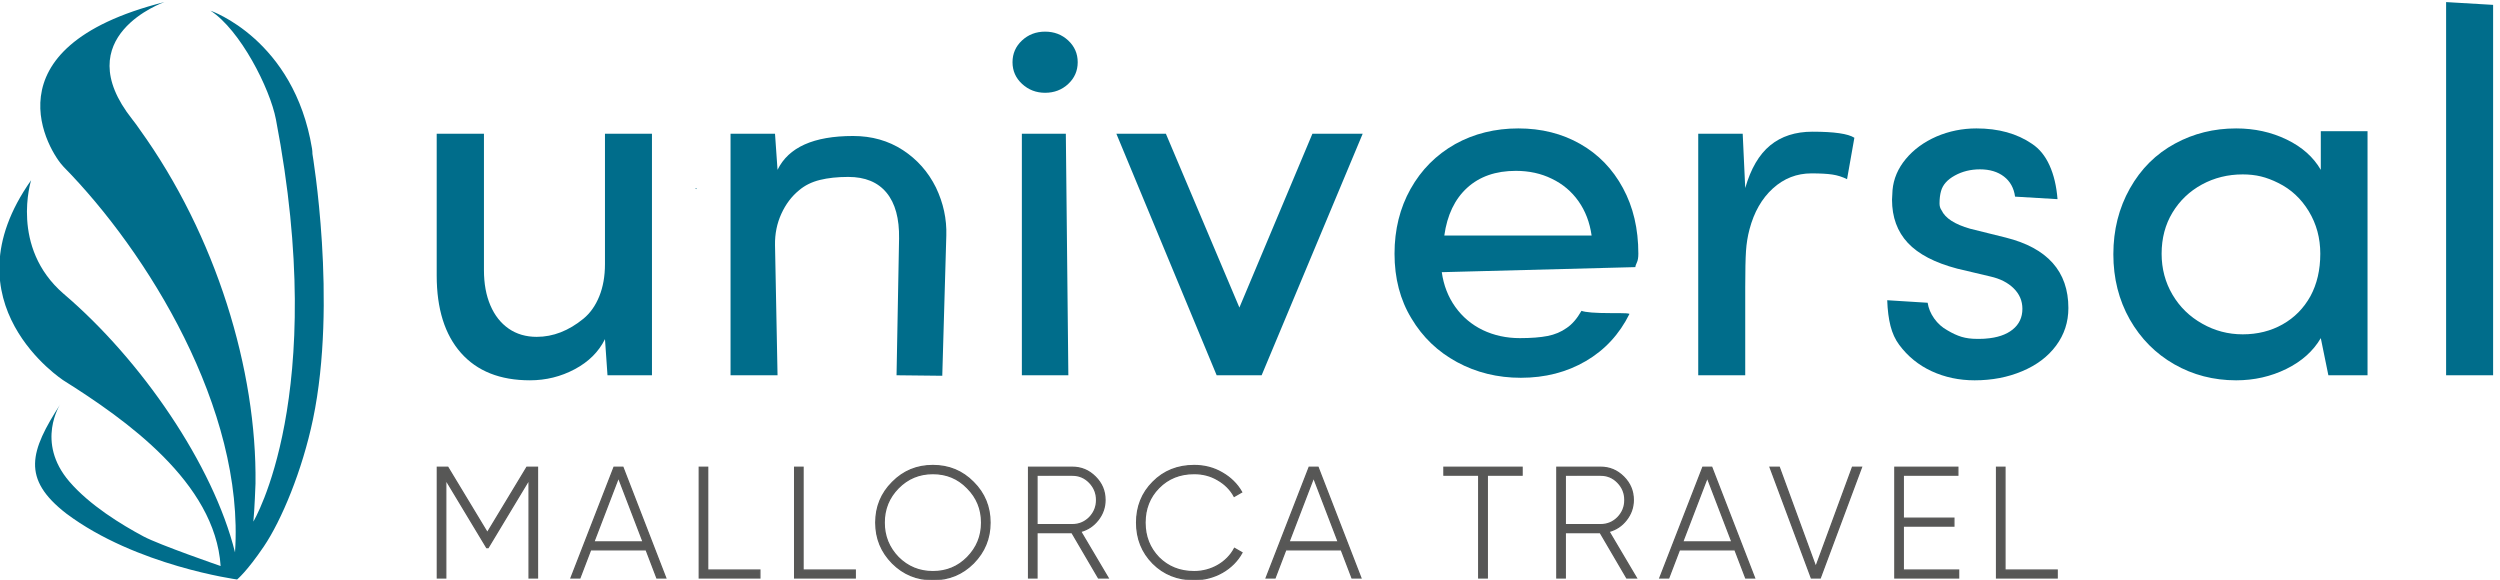
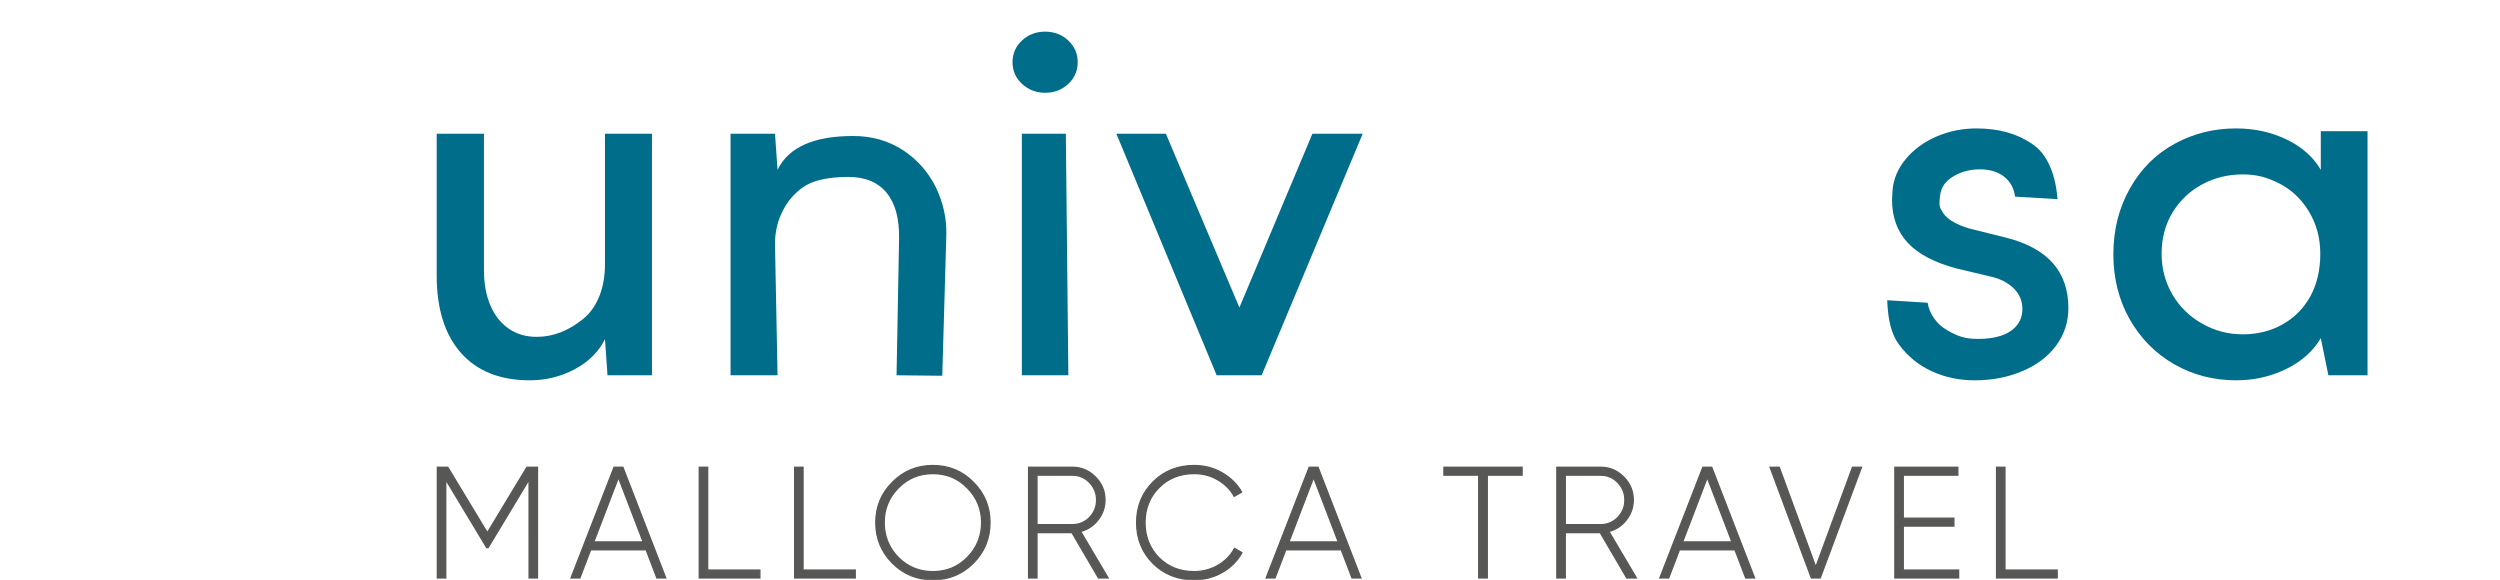
<svg xmlns="http://www.w3.org/2000/svg" version="1.1" id="svg1" width="630.659" height="146.247" viewBox="0 0 630.659 146.247" xml:space="preserve">
  <defs id="defs1">
    <clipPath id="clipPath2-3">
      <path d="M 0,0 H 5697.64 V 2057.95 H 0 Z" transform="translate(0,2.5000001e-4)" id="path2-2" />
    </clipPath>
    <clipPath id="clipPath4-3">
      <path d="M 0,0 H 5697.64 V 2057.95 H 0 Z" transform="translate(0,2.5000001e-4)" id="path4-04" />
    </clipPath>
    <clipPath id="clipPath6-7">
      <path d="M 0,0 H 5697.64 V 2057.95 H 0 Z" transform="translate(0,2.5000001e-4)" id="path6-5" />
    </clipPath>
    <clipPath id="clipPath8-2">
      <path d="M 0,0 H 5697.64 V 2057.95 H 0 Z" transform="translate(0,2.5000001e-4)" id="path8-7" />
    </clipPath>
    <clipPath id="clipPath10-1">
      <path d="M 0,0 H 5697.64 V 2057.95 H 0 Z" transform="translate(0,2.5000001e-4)" id="path10-530" />
    </clipPath>
    <clipPath id="clipPath12-0">
-       <path d="M 0,0 H 5697.64 V 2057.95 H 0 Z" transform="translate(0,2.5000001e-4)" id="path12-0" />
-     </clipPath>
+       </clipPath>
    <clipPath id="clipPath14-1">
      <path d="M 0,0 H 5697.64 V 2057.95 H 0 Z" transform="translate(0,2.5000001e-4)" id="path14-8" />
    </clipPath>
    <clipPath id="clipPath16-6">
      <path d="M 0,0 H 5697.64 V 2057.95 H 0 Z" transform="translate(0,2.5000001e-4)" id="path16-5" />
    </clipPath>
    <clipPath id="clipPath18-6">
-       <path d="M 0,0 H 5697.64 V 2057.95 H 0 Z" transform="translate(0,2.5000001e-4)" id="path18-92" />
-     </clipPath>
+       </clipPath>
    <clipPath id="clipPath20-1">
      <path d="M 0,0 H 5697.64 V 2057.95 H 0 Z" transform="translate(0,2.5000001e-4)" id="path20-18" />
    </clipPath>
    <clipPath id="clipPath22-2">
-       <path d="M 0,0 H 5697.64 V 2057.95 H 0 Z" transform="translate(0,2.5000001e-4)" id="path22-2" />
-     </clipPath>
+       </clipPath>
    <clipPath id="clipPath24-2">
-       <path d="M 0,0 H 5697.64 V 2057.95 H 0 Z" transform="translate(0,2.5000001e-4)" id="path24-2" />
-     </clipPath>
+       </clipPath>
    <clipPath id="clipPath26-9">
      <path d="M 0,0 H 5697.64 V 2057.95 H 0 Z" transform="translate(0,2.5000001e-4)" id="path26-11" />
    </clipPath>
    <clipPath id="clipPath28-0">
      <path d="M 0,0 H 5697.64 V 2057.95 H 0 Z" transform="translate(0,2.5000001e-4)" id="path28-4" />
    </clipPath>
  </defs>
  <g id="g1-0" transform="translate(-64.513,-912.347)">
    <path id="path1-7" d="m 1313.36,1327.73 h 89.62 v -258.79 c 0,-25.56 4.07,-47.83 12.22,-66.85 8.13,-19 19.71,-33.699 34.73,-44.09 15.02,-10.371 32.75,-15.559 53.2,-15.559 30.99,0 60.54,11.481 88.66,34.5 12.77,10.539 22.77,24.679 29.95,42.409 7.18,17.73 10.79,38.1 10.79,61.1 v 247.28 h 89.13 V 869.59 h -84.35 l -4.78,68.531 c -11.83,-23.961 -30.92,-42.973 -57.28,-57.031 -26.36,-14.059 -54.71,-21.078 -85.06,-21.078 -56.54,0 -100.16,17.308 -130.83,51.988 -30.67,34.66 -46,83.621 -46,146.88 v 3.83 265.02" style="fill:#006d8b;fill-opacity:1;fill-rule:nonzero;stroke:none" transform="matrix(0.133,0,0,-0.133,0,1122.667)" clip-path="url(#clipPath2-3)" />
    <path id="path3-8" d="m 1870.7,869.578 v 458.152 h 84.34 l 4.79,-68.53 c 20.78,42.81 68.54,64.21 143.29,64.21 35.46,0 66.85,-8.86 94.17,-26.6 27.31,-17.73 48.32,-41.45 63.02,-71.15 14.06,-29.4 20.6,-59.75 19.65,-91.05 l -7.67,-265.989 -86.74,0.957 4.79,259.272 c 0.63,38.01 -7.27,67.01 -23.73,86.97 -16.44,19.97 -40.65,29.96 -72.59,29.96 -20.45,0 -38.42,-1.92 -53.92,-5.75 -15.49,-3.83 -28.67,-10.38 -39.53,-19.65 -14.07,-11.5 -25.24,-26.35 -33.55,-44.57 -8.3,-18.21 -12.3,-37.86 -11.98,-58.95 l 4.79,-247.282 h -89.13" style="fill:#006d8b;fill-opacity:1;fill-rule:nonzero;stroke:none" transform="matrix(0.133,0,0,-0.133,0,1122.667)" clip-path="url(#clipPath4-3)" />
    <path id="path5-1" d="m 2506.64,1327.73 h -83.4 V 869.59 h 88.18 l -4.78,458.14" style="fill:#006d8b;fill-opacity:1;fill-rule:nonzero;stroke:none" transform="matrix(0.133,0,0,-0.133,0,1122.667)" clip-path="url(#clipPath6-7)" />
    <path id="path7-64" d="m 2878.99,869.578 h -86.26 l -190.25,458.152 h 93.92 l 139.46,-329.718 138.5,329.718 h 95.36 L 2878.03,869.578 h 0.96" style="fill:#006d8b;fill-opacity:1;fill-rule:nonzero;stroke:none" transform="matrix(0.133,0,0,-0.133,0,1122.667)" clip-path="url(#clipPath8-2)" />
-     <path id="path9-48" d="m 3503.91,1134.6 c -3.51,24.92 -11.83,46.65 -24.93,65.18 -13.09,18.52 -30.03,32.74 -50.78,42.65 -20.15,9.88 -42.82,14.86 -68.06,14.86 -38.03,0 -68.78,-10.71 -92.26,-32.12 -23.47,-21.4 -37.93,-51.6 -43.37,-90.57 z m -343.37,88.42 c 20.29,36.26 48.49,64.62 84.58,85.05 35.78,19.81 75.72,29.71 119.8,29.71 43.79,0 82.91,-9.82 117.42,-29.47 34.5,-19.64 61.5,-47.51 80.99,-83.61 19.48,-35.8 29.23,-77.32 29.23,-124.61 0,-7.34 -0.95,-12.93 -2.87,-16.77 -1.93,-4.14 -2.89,-7.03 -2.89,-8.62 l -367.08,-9.59 c 3.51,-24.92 12.05,-46.89 25.63,-65.899 13.6,-18.992 30.91,-33.621 52,-43.84 21.41,-10.23 44.89,-15.351 70.45,-15.351 21.4,0 38.97,1.378 52.72,4.082 13.73,2.726 25.72,7.757 35.93,15.097 10.22,6.711 19.67,17.571 28.28,32.582 7.68,-2.871 25.88,-4.312 54.63,-4.312 h 15.82 c 11.82,0 18.68,-0.481 20.6,-1.438 -19.15,-38.652 -46.79,-68.531 -82.9,-89.601 -36.1,-21.09 -77.16,-31.641 -123.16,-31.641 -44.09,0 -84.42,9.902 -121.01,29.711 -36.58,19.809 -65.41,47.449 -86.49,82.898 -21.42,35.152 -32.11,76.052 -32.11,122.692 0,45.69 10.14,86.66 30.43,122.93" style="fill:#006d8b;fill-opacity:1;fill-rule:nonzero;stroke:none" transform="matrix(0.133,0,0,-0.133,0,1122.667)" clip-path="url(#clipPath10-1)" />
    <path id="path11-97" d="m 3706.14,869.578 v 458.152 h 84.34 l 4.79,-103.03 c 10.55,36.73 26.35,63.73 47.44,80.98 21.09,17.26 47.77,25.88 80.05,25.88 41.2,0 67.73,-3.83 79.54,-11.51 l -13.91,-78.58 c -8.93,4.48 -18.28,7.42 -28.03,8.86 -9.74,1.43 -22.92,2.16 -39.53,2.16 -27.79,0 -52.16,-9.51 -73.08,-28.51 -20.92,-19.02 -35.71,-44.81 -44.33,-77.41 -3.51,-13.1 -5.75,-26.91 -6.7,-41.44 -0.96,-14.54 -1.45,-37.46 -1.45,-68.78 V 869.578 h -89.13" style="fill:#006d8b;fill-opacity:1;fill-rule:nonzero;stroke:none" transform="matrix(0.133,0,0,-0.133,0,1122.667)" clip-path="url(#clipPath12-0)" />
    <path id="path13-21" d="m 4141.28,1007.12 c 1.59,-10.55 5.75,-20.53 12.45,-29.948 6.71,-9.422 15.02,-16.852 24.92,-22.293 9.59,-5.75 18.63,-9.899 27.08,-12.457 8.46,-2.543 18.29,-3.832 29.47,-3.832 8.95,0 14.23,0.172 15.8,0.48 22.05,1.602 39.23,7.34 51.52,17.258 12.31,9.902 18.46,23.012 18.46,39.293 0,15.019 -5.51,27.959 -16.52,38.809 -11.02,10.88 -25.81,18.38 -44.34,22.53 l -62.78,14.86 c -42.48,11.18 -73.72,27.48 -93.7,48.88 -19.94,21.41 -29.94,48.73 -29.94,81.95 l 0.96,18.21 c 1.91,21.41 10.31,41.05 25.16,58.94 14.85,17.9 34.26,32.11 58.23,42.65 23.96,10.23 49.2,15.33 75.72,15.33 41.84,0 77,-9.74 105.43,-29.22 14.06,-9.28 25.17,-22.93 33.3,-40.99 8.16,-18.04 13.17,-39.36 15.1,-63.96 l -80.52,4.78 c -2.22,16.31 -9.26,29 -21.08,38.11 -11.82,9.1 -27,13.66 -45.52,13.66 -17.57,0 -33.48,-3.91 -47.68,-11.75 -14.22,-7.82 -22.92,-17.65 -26.13,-29.47 -1.91,-6.71 -2.87,-14.54 -2.87,-23.49 0,-5.11 1.27,-9.41 3.83,-12.93 7.03,-15.01 25.08,-26.69 54.16,-34.98 l 67.57,-16.78 c 79.23,-19.81 118.84,-64.38 118.84,-133.709 0,-26.5 -7.74,-50.223 -23.24,-71.153 -15.5,-20.929 -36.98,-37.136 -64.47,-48.648 -27.14,-11.488 -57.18,-17.25 -90.08,-17.25 -29.39,0 -56.55,5.762 -81.47,17.25 -24.92,11.512 -45.52,28.27 -61.82,50.32 -7.34,9.91 -12.77,21.731 -16.29,35.469 -3.51,13.731 -5.59,30.012 -6.24,48.871 l 76.69,-4.79" style="fill:#006d8b;fill-opacity:1;fill-rule:nonzero;stroke:none" transform="matrix(0.133,0,0,-0.133,0,1122.667)" clip-path="url(#clipPath14-1)" />
    <path id="path15-6" d="m 4605.65,1022.46 c 13.74,-23.319 32.58,-41.698 56.55,-55.108 23.64,-13.43 49.19,-20.122 76.67,-20.122 28.11,0 53.36,6.301 75.71,18.93 22.37,12.602 39.95,30.41 52.73,53.43 12.45,23 18.69,49.84 18.69,80.51 0,29.71 -7.26,56.56 -21.8,80.51 -14.54,23.96 -33.8,41.85 -57.76,53.66 -11.5,5.76 -22.53,9.91 -33.07,12.47 -10.55,2.55 -22.03,3.83 -34.5,3.83 -28.11,0 -53.92,-6.39 -77.41,-19.16 -23.46,-12.77 -42.07,-30.52 -55.81,-53.2 -13.74,-22.69 -20.62,-48.73 -20.62,-78.11 0,-28.44 6.88,-54.32 20.62,-77.64 m -80.75,201.52 c 20.92,37.21 49.43,65.58 85.53,85.06 35.15,19.16 73.82,28.75 115.98,28.75 34.83,0 66.78,-7.03 95.85,-21.09 29.07,-14.06 50.64,-33.22 64.69,-57.5 v 73.32 h 88.66 V 869.578 h -74.29 l -14.37,70.461 c -14.37,-24.609 -36.18,-44.098 -65.4,-58.469 -29.24,-14.371 -60.96,-21.57 -95.14,-21.57 -42.81,0 -81.95,10.141 -117.41,30.43 -35.46,20.3 -63.59,48.648 -84.35,85.058 -20.75,36.742 -31.15,77.962 -31.15,123.652 0,46.01 10.46,87.61 31.4,124.84" style="fill:#006d8b;fill-opacity:1;fill-rule:nonzero;stroke:none" transform="matrix(0.133,0,0,-0.133,0,1122.667)" clip-path="url(#clipPath16-6)" />
    <path id="path17-5" d="m 5124.64,869.59 h 89.15 v 702.54 l -89.15,5.27 V 869.59" style="fill:#006d8b;fill-opacity:1;fill-rule:nonzero;stroke:none" transform="matrix(0.133,0,0,-0.133,0,1122.667)" clip-path="url(#clipPath18-6)" />
    <path id="path19-24" d="m 2405.52,1463.34 c 0,16.3 6,30.04 17.97,41.23 11.98,11.17 26.6,16.77 43.84,16.77 17.26,0 31.88,-5.6 43.86,-16.77 11.97,-11.19 17.98,-24.93 17.98,-41.23 0,-16.28 -6.01,-30.02 -17.98,-41.21 -11.98,-11.17 -26.6,-16.77 -43.86,-16.77 -16.93,0 -31.47,5.6 -43.61,16.77 -12.14,11.19 -18.2,24.93 -18.2,41.21" style="fill:#006d8b;fill-opacity:1;fill-rule:nonzero;stroke:none" transform="matrix(0.133,0,0,-0.133,0,1122.667)" clip-path="url(#clipPath20-1)" />
    <path id="path21-26" d="m 1803.65,1223.46 c 0.99,-0.26 2,-0.53 3,-0.8 -0.37,0.63 -0.74,1.3 -1.12,1.95 -0.63,-0.4 -1.25,-0.78 -1.88,-1.15" style="fill:#006d8b;fill-opacity:1;fill-rule:nonzero;stroke:none" transform="matrix(0.133,0,0,-0.133,0,1122.667)" clip-path="url(#clipPath22-2)" />
    <path id="path23-36" d="m 1077.66,1289.42 c 0,3.37 -0.26,6.68 -0.75,9.91 -34.21,207.8 -192.617,261.78 -192.617,261.78 56.34,-36.48 112.75,-147.1 124.117,-206.18 v 0 c 100.83,-524.871 -42.781,-762.809 -42.793,-762.871 -0.004,0 -0.004,0 -0.004,-0.008 2.258,21.699 4.082,71.5 4.09,72.66 -0.012,-0.18 -0.012,-0.5 -0.023,-0.723 2.804,214.883 -74.426,470.382 -219.957,672.282 -3.946,5.85 -8.461,12.04 -13.707,18.66 -124.848,157.64 60.847,222.47 60.847,222.47 C 453.25,1490.62 579.449,1291.63 605.656,1264.99 763.742,1104.35 949.363,805.648 930.809,533.699 c 0,0.012 0,0.012 -0.004,0.012 0.125,7.348 -0.02,0.098 0,0.008 -41.102,165.609 -177.813,365.031 -325.157,490.441 -102.062,88.2 -61.546,215.34 -61.546,215.34 -165.133,-233.58 61.523,-379.762 61.546,-379.77 v -0.011 C 722.754,786 893.129,666.422 903.531,507.77 c 0,0 -115.949,39.941 -146.289,56.128 -41.578,22.204 -102.008,59.043 -140.691,104.133 -64.485,75.141 -17.02,146.789 -17.02,146.789 C 542.156,725.609 525.25,673.488 610.898,607.23 743.148,508.16 934.77,482.25 934.77,482.25 c 0,0 18.359,14.789 50.628,62.469 33.532,49.519 73.012,144.09 93.362,241.652 46.48,222.729 -1.1,503.049 -1.1,503.049" style="fill:#006d8b;fill-opacity:1;fill-rule:nonzero;stroke:none" transform="matrix(0.133,0,0,-0.133,0,1122.667)" clip-path="url(#clipPath24-2)" />
    <path id="path25-5" d="m 1484.41,695.102 -75,-124.204 -75,124.204 h -19.8 v -210 h 15.9 v 186.597 l 77.7,-129 h 2.7 l 77.7,129 V 485.102 h 15.9 v 210 z m 263.4,-210 -81.3,210 h -16.8 l -81.6,-210 h 16.8 l 20.4,53.398 h 105.3 l 20.4,-53.398 z m -89.7,190.5 46.8,-122.102 h -93.6 z m 169.19,19.5 h -15.9 v -210 h 114.9 v 15 h -99 z m 180.9,0 h -15.9 v -210 h 114.9 v 15 h -99 z m 323.11,-181.801 c 21,21.301 31.5,46.801 31.5,76.801 0,30 -10.5,55.5 -31.5,76.5 -21,21.296 -46.5,31.796 -76.8,31.796 -30.3,0 -55.8,-10.5 -76.8,-31.796 -21,-21 -31.5,-46.5 -31.5,-76.5 0,-30 10.5,-55.5 31.5,-76.801 21,-21 46.5,-31.5 76.8,-31.5 30.3,0 55.8,10.5 76.8,31.5 z m -142.5,10.801 c -17.7,18.296 -26.7,40.199 -26.7,66 0,25.796 9,47.699 26.7,65.699 18,18.301 39.9,27.301 65.7,27.301 25.8,0 47.7,-9 65.4,-27.301 18,-18 27,-39.903 27,-65.699 0,-25.801 -9,-47.704 -27,-66 -17.7,-18 -39.6,-27 -65.4,-27 -25.8,0 -47.7,9 -65.7,27 z m 398.09,-39 -52.2,88.199 c 13.5,3.597 24.3,10.801 33,21.898 8.7,11.102 13.2,23.699 13.2,37.801 0,17.102 -6,31.5 -18.3,43.801 -12.3,12.301 -26.7,18.301 -43.8,18.301 H 2436 v -210 h 15.9 v 86.097 h 66.3 l 50.4,-86.097 z m -68.1,195 c 12.9,0 23.7,-4.5 32.7,-13.801 9,-9.301 13.5,-20.403 13.5,-33.301 0,-12.898 -4.5,-24 -13.5,-33.301 -9,-9 -19.8,-13.5 -32.7,-13.5 h -66.9 v 93.903 z m 231.3,-198.301 c 38.7,0 73.5,20.097 90.6,51.301 l -14.1,8.097 c -14.1,-26.699 -43.8,-44.097 -76.5,-44.097 -27.3,0 -49.5,9 -67.2,26.699 -17.4,18 -26.1,40.199 -26.1,66.301 0,26.097 8.7,48.296 26.1,66 17.7,18 39.9,27 67.2,27 16.5,0 31.5,-3.903 45,-12 13.5,-7.801 24,-18.301 30.9,-31.204 l 14.1,8.102 c -8.7,15.301 -21.3,27.602 -37.2,36.602 -15.9,9.296 -33.6,13.796 -52.8,13.796 -31.5,0 -57.6,-10.5 -78.3,-31.5 -20.7,-20.699 -30.9,-46.5 -30.9,-76.796 0,-30.301 10.2,-56.102 30.9,-77.102 20.7,-20.699 46.8,-31.199 78.3,-31.199 z m 316.2,3.301 -81.3,210 h -16.8 l -81.6,-210 h 16.8 l 20.4,53.398 h 105.3 l 20.4,-53.398 z m -89.7,190.5 46.8,-122.102 h -93.6 z m 247.2,19.5 v -15 h 66 v -195 h 16.2 v 195 h 66 v 15 z m 365.1,-210 -52.2,88.199 c 13.5,3.597 24.3,10.801 33,21.898 8.7,11.102 13.2,23.699 13.2,37.801 0,17.102 -6,31.5 -18.3,43.801 -12.3,12.301 -26.7,18.301 -43.8,18.301 H 3438 v -210 h 15.9 v 86.097 h 66.3 l 50.4,-86.097 z m -68.1,195 c 12.9,0 23.7,-4.5 32.7,-13.801 9,-9.301 13.5,-20.403 13.5,-33.301 0,-12.898 -4.5,-24 -13.5,-33.301 -9,-9 -19.8,-13.5 -32.7,-13.5 h -66.9 v 93.903 z m 292.2,-195 -81.3,210 h -16.8 l -81.6,-210 h 16.8 l 20.4,53.398 h 105.3 l 20.4,-53.398 z m -89.7,190.5 46.8,-122.102 h -93.6 z m 214.2,-190.5 78.3,210 h -17.1 l -69.6,-189.301 -69.3,189.301 h -17.4 l 78.3,-210 z M 4095,583.5 h 96 v 15 h -96 v 81.602 h 103.5 v 15 h -119.4 v -210 H 4200 v 15 h -105 z m 192.89,111.602 h -15.9 v -210 h 114.9 v 15 h -99 v 195" style="fill:#575756;fill-opacity:1;fill-rule:nonzero;stroke:none" transform="matrix(0.133,0,0,-0.133,0,1122.667)" clip-path="url(#clipPath26-9)" />
    <path id="path27-3" d="m 1484.41,695.102 -75,-124.204 -75,124.204 h -19.8 v -210 h 15.9 v 186.597 l 77.7,-129 h 2.7 l 77.7,129 V 485.102 h 15.9 v 210 z m 263.4,-210 -81.3,210 h -16.8 l -81.6,-210 h 16.8 l 20.4,53.398 h 105.3 l 20.4,-53.398 z m -89.7,190.5 46.8,-122.102 h -93.6 z m 169.19,19.5 h -15.9 v -210 h 114.9 v 15 h -99 z m 180.9,0 h -15.9 v -210 h 114.9 v 15 h -99 z m 323.11,-181.801 c 21,21.301 31.5,46.801 31.5,76.801 0,30 -10.5,55.5 -31.5,76.5 -21,21.296 -46.5,31.796 -76.8,31.796 -30.3,0 -55.8,-10.5 -76.8,-31.796 -21,-21 -31.5,-46.5 -31.5,-76.5 0,-30 10.5,-55.5 31.5,-76.801 21,-21 46.5,-31.5 76.8,-31.5 30.3,0 55.8,10.5 76.8,31.5 z m -142.5,10.801 c -17.7,18.296 -26.7,40.199 -26.7,66 0,25.796 9,47.699 26.7,65.699 18,18.301 39.9,27.301 65.7,27.301 25.8,0 47.7,-9 65.4,-27.301 18,-18 27,-39.903 27,-65.699 0,-25.801 -9,-47.704 -27,-66 -17.7,-18 -39.6,-27 -65.4,-27 -25.8,0 -47.7,9 -65.7,27 z m 398.09,-39 -52.2,88.199 c 13.5,3.597 24.3,10.801 33,21.898 8.7,11.102 13.2,23.699 13.2,37.801 0,17.102 -6,31.5 -18.3,43.801 -12.3,12.301 -26.7,18.301 -43.8,18.301 H 2436 v -210 h 15.9 v 86.097 h 66.3 l 50.4,-86.097 z m -68.1,195 c 12.9,0 23.7,-4.5 32.7,-13.801 9,-9.301 13.5,-20.403 13.5,-33.301 0,-12.898 -4.5,-24 -13.5,-33.301 -9,-9 -19.8,-13.5 -32.7,-13.5 h -66.9 v 93.903 z m 231.3,-198.301 c 38.7,0 73.5,20.097 90.6,51.301 l -14.1,8.097 c -14.1,-26.699 -43.8,-44.097 -76.5,-44.097 -27.3,0 -49.5,9 -67.2,26.699 -17.4,18 -26.1,40.199 -26.1,66.301 0,26.097 8.7,48.296 26.1,66 17.7,18 39.9,27 67.2,27 16.5,0 31.5,-3.903 45,-12 13.5,-7.801 24,-18.301 30.9,-31.204 l 14.1,8.102 c -8.7,15.301 -21.3,27.602 -37.2,36.602 -15.9,9.296 -33.6,13.796 -52.8,13.796 -31.5,0 -57.6,-10.5 -78.3,-31.5 -20.7,-20.699 -30.9,-46.5 -30.9,-76.796 0,-30.301 10.2,-56.102 30.9,-77.102 20.7,-20.699 46.8,-31.199 78.3,-31.199 z m 316.2,3.301 -81.3,210 h -16.8 l -81.6,-210 h 16.8 l 20.4,53.398 h 105.3 l 20.4,-53.398 z m -89.7,190.5 46.8,-122.102 h -93.6 z m 247.2,19.5 v -15 h 66 v -195 h 16.2 v 195 h 66 v 15 z m 365.1,-210 -52.2,88.199 c 13.5,3.597 24.3,10.801 33,21.898 8.7,11.102 13.2,23.699 13.2,37.801 0,17.102 -6,31.5 -18.3,43.801 -12.3,12.301 -26.7,18.301 -43.8,18.301 H 3438 v -210 h 15.9 v 86.097 h 66.3 l 50.4,-86.097 z m -68.1,195 c 12.9,0 23.7,-4.5 32.7,-13.801 9,-9.301 13.5,-20.403 13.5,-33.301 0,-12.898 -4.5,-24 -13.5,-33.301 -9,-9 -19.8,-13.5 -32.7,-13.5 h -66.9 v 93.903 z m 292.2,-195 -81.3,210 h -16.8 l -81.6,-210 h 16.8 l 20.4,53.398 h 105.3 l 20.4,-53.398 z m -89.7,190.5 46.8,-122.102 h -93.6 z m 214.2,-190.5 78.3,210 h -17.1 l -69.6,-189.301 -69.3,189.301 h -17.4 l 78.3,-210 z M 4095,583.5 h 96 v 15 h -96 v 81.602 h 103.5 v 15 h -119.4 v -210 H 4200 v 15 h -105 z m 192.89,111.602 h -15.9 v -210 h 114.9 v 15 h -99 z" style="fill:none;stroke:#575756;stroke-width:2.5;stroke-linecap:butt;stroke-linejoin:miter;stroke-miterlimit:4;stroke-dasharray:none;stroke-opacity:1" transform="matrix(0.133,0,0,-0.133,0,1122.667)" clip-path="url(#clipPath28-0)" />
  </g>
</svg>